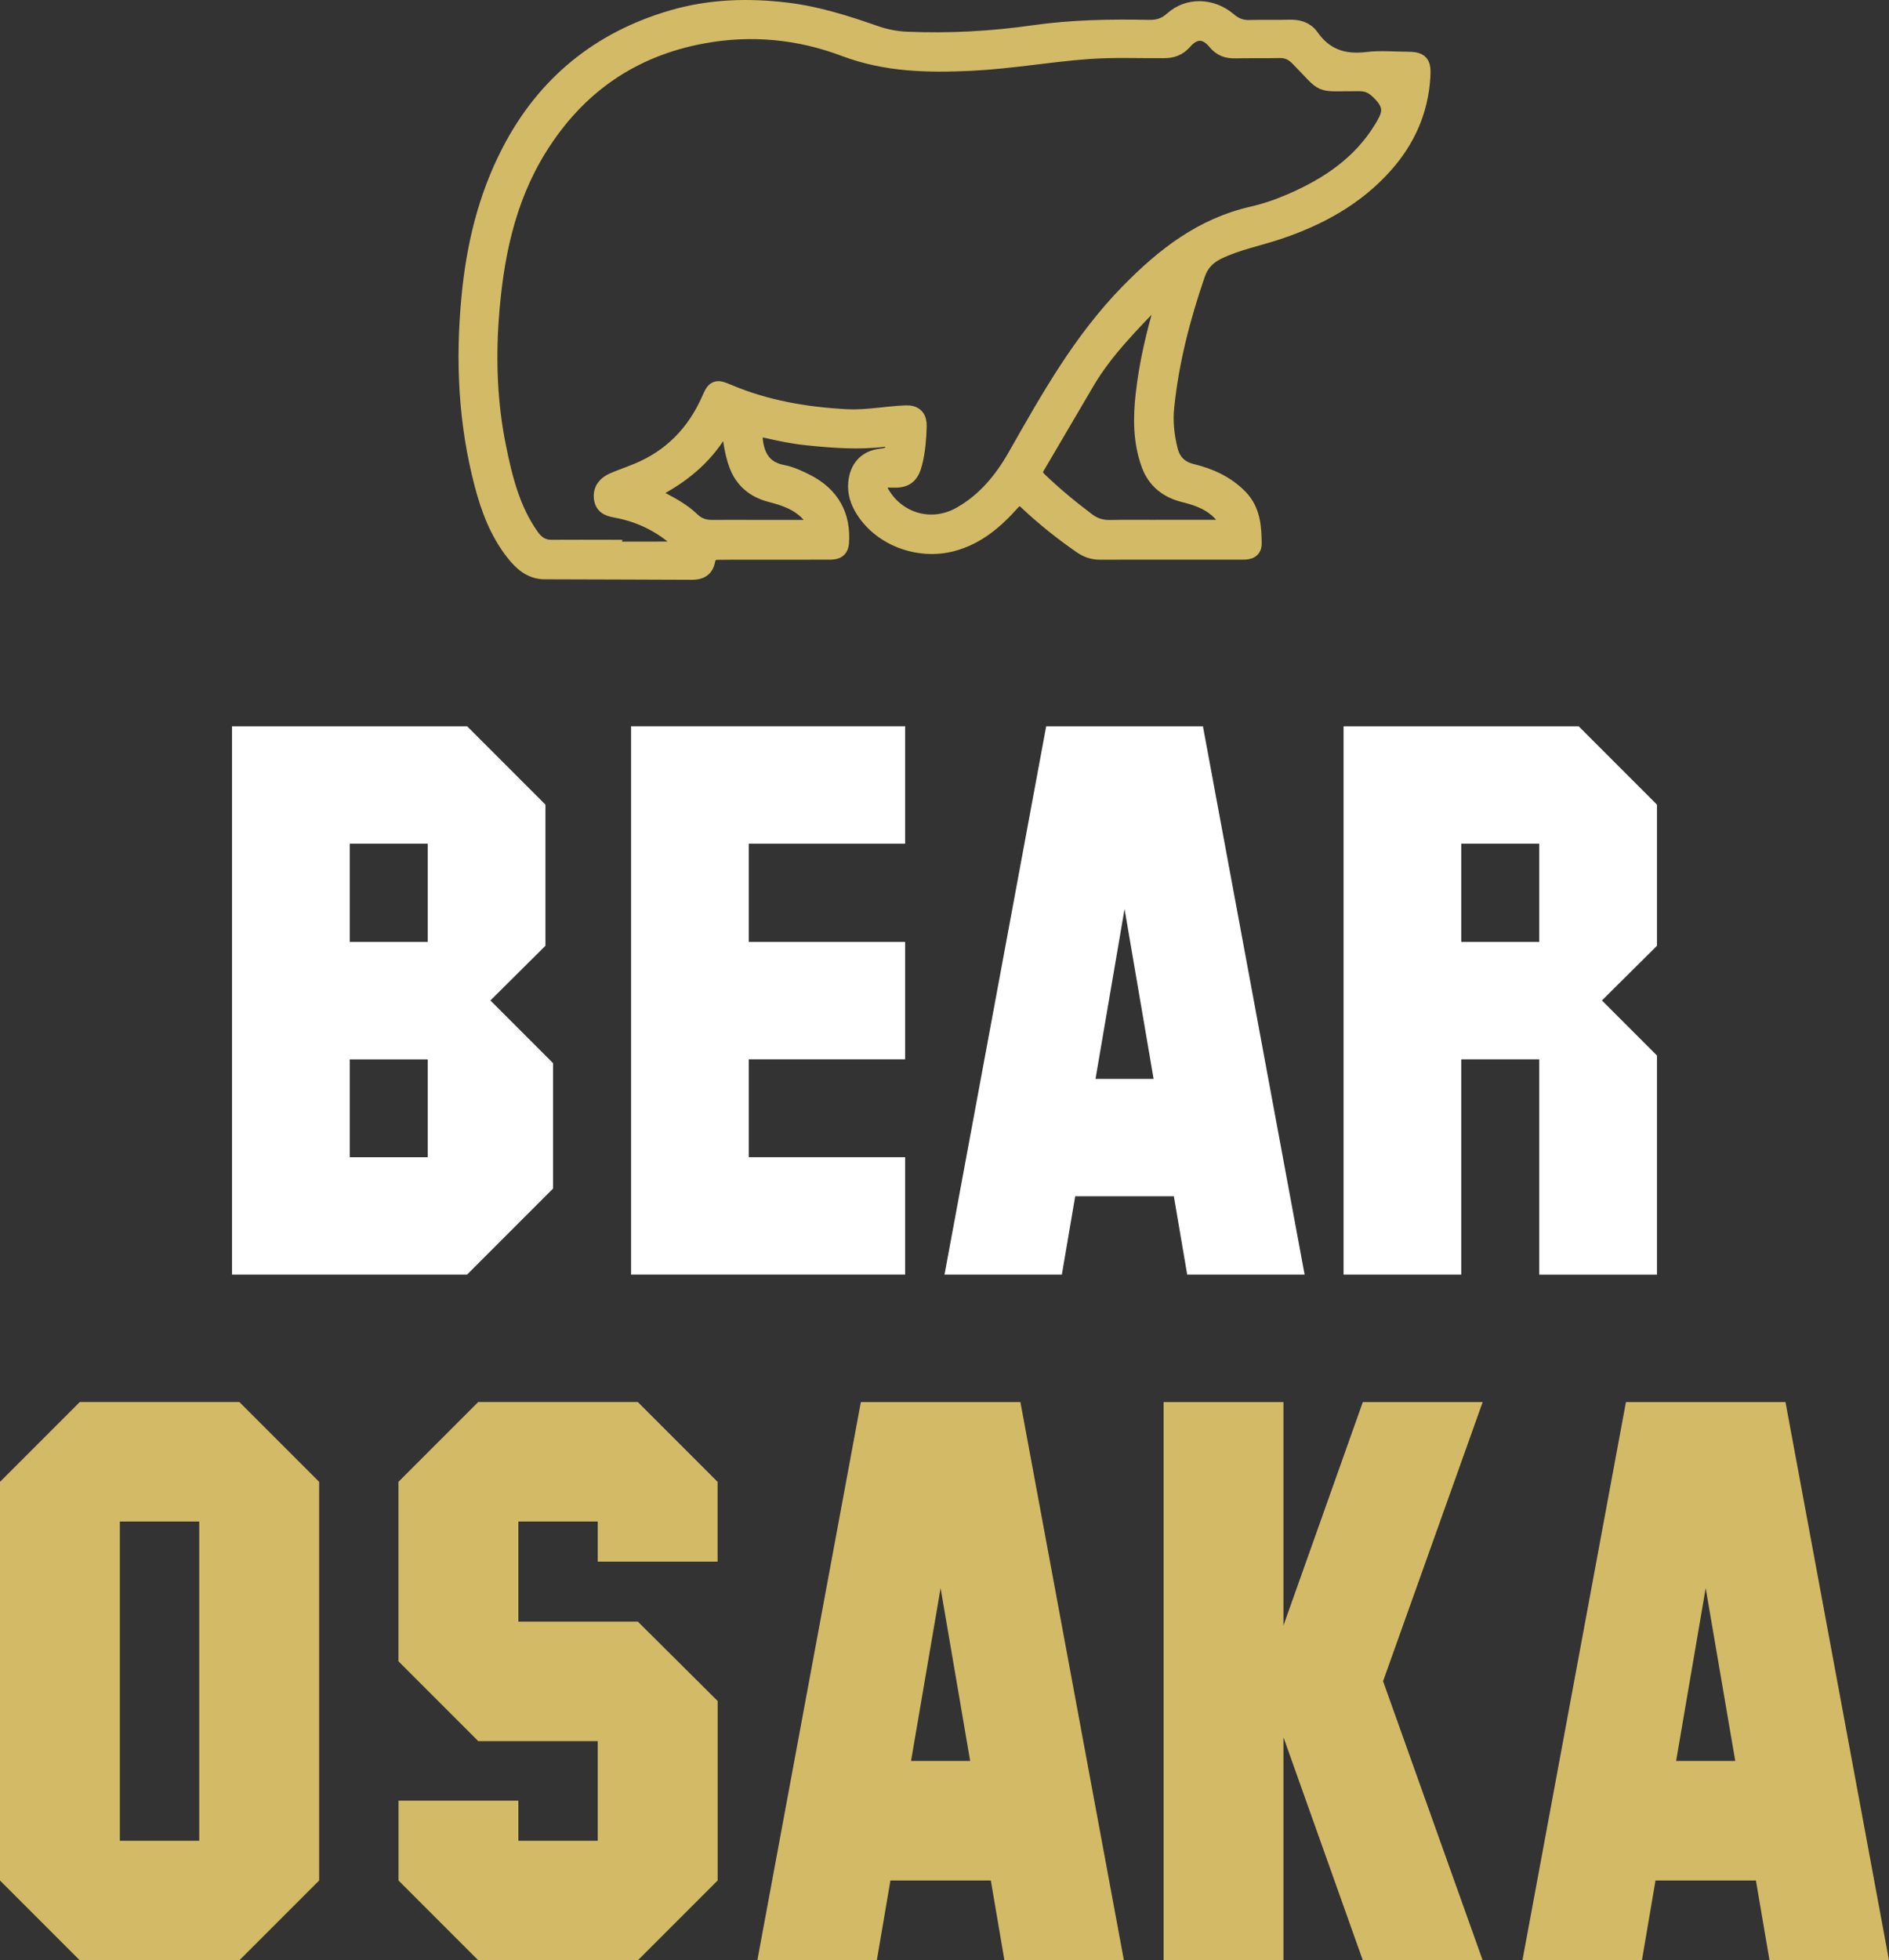
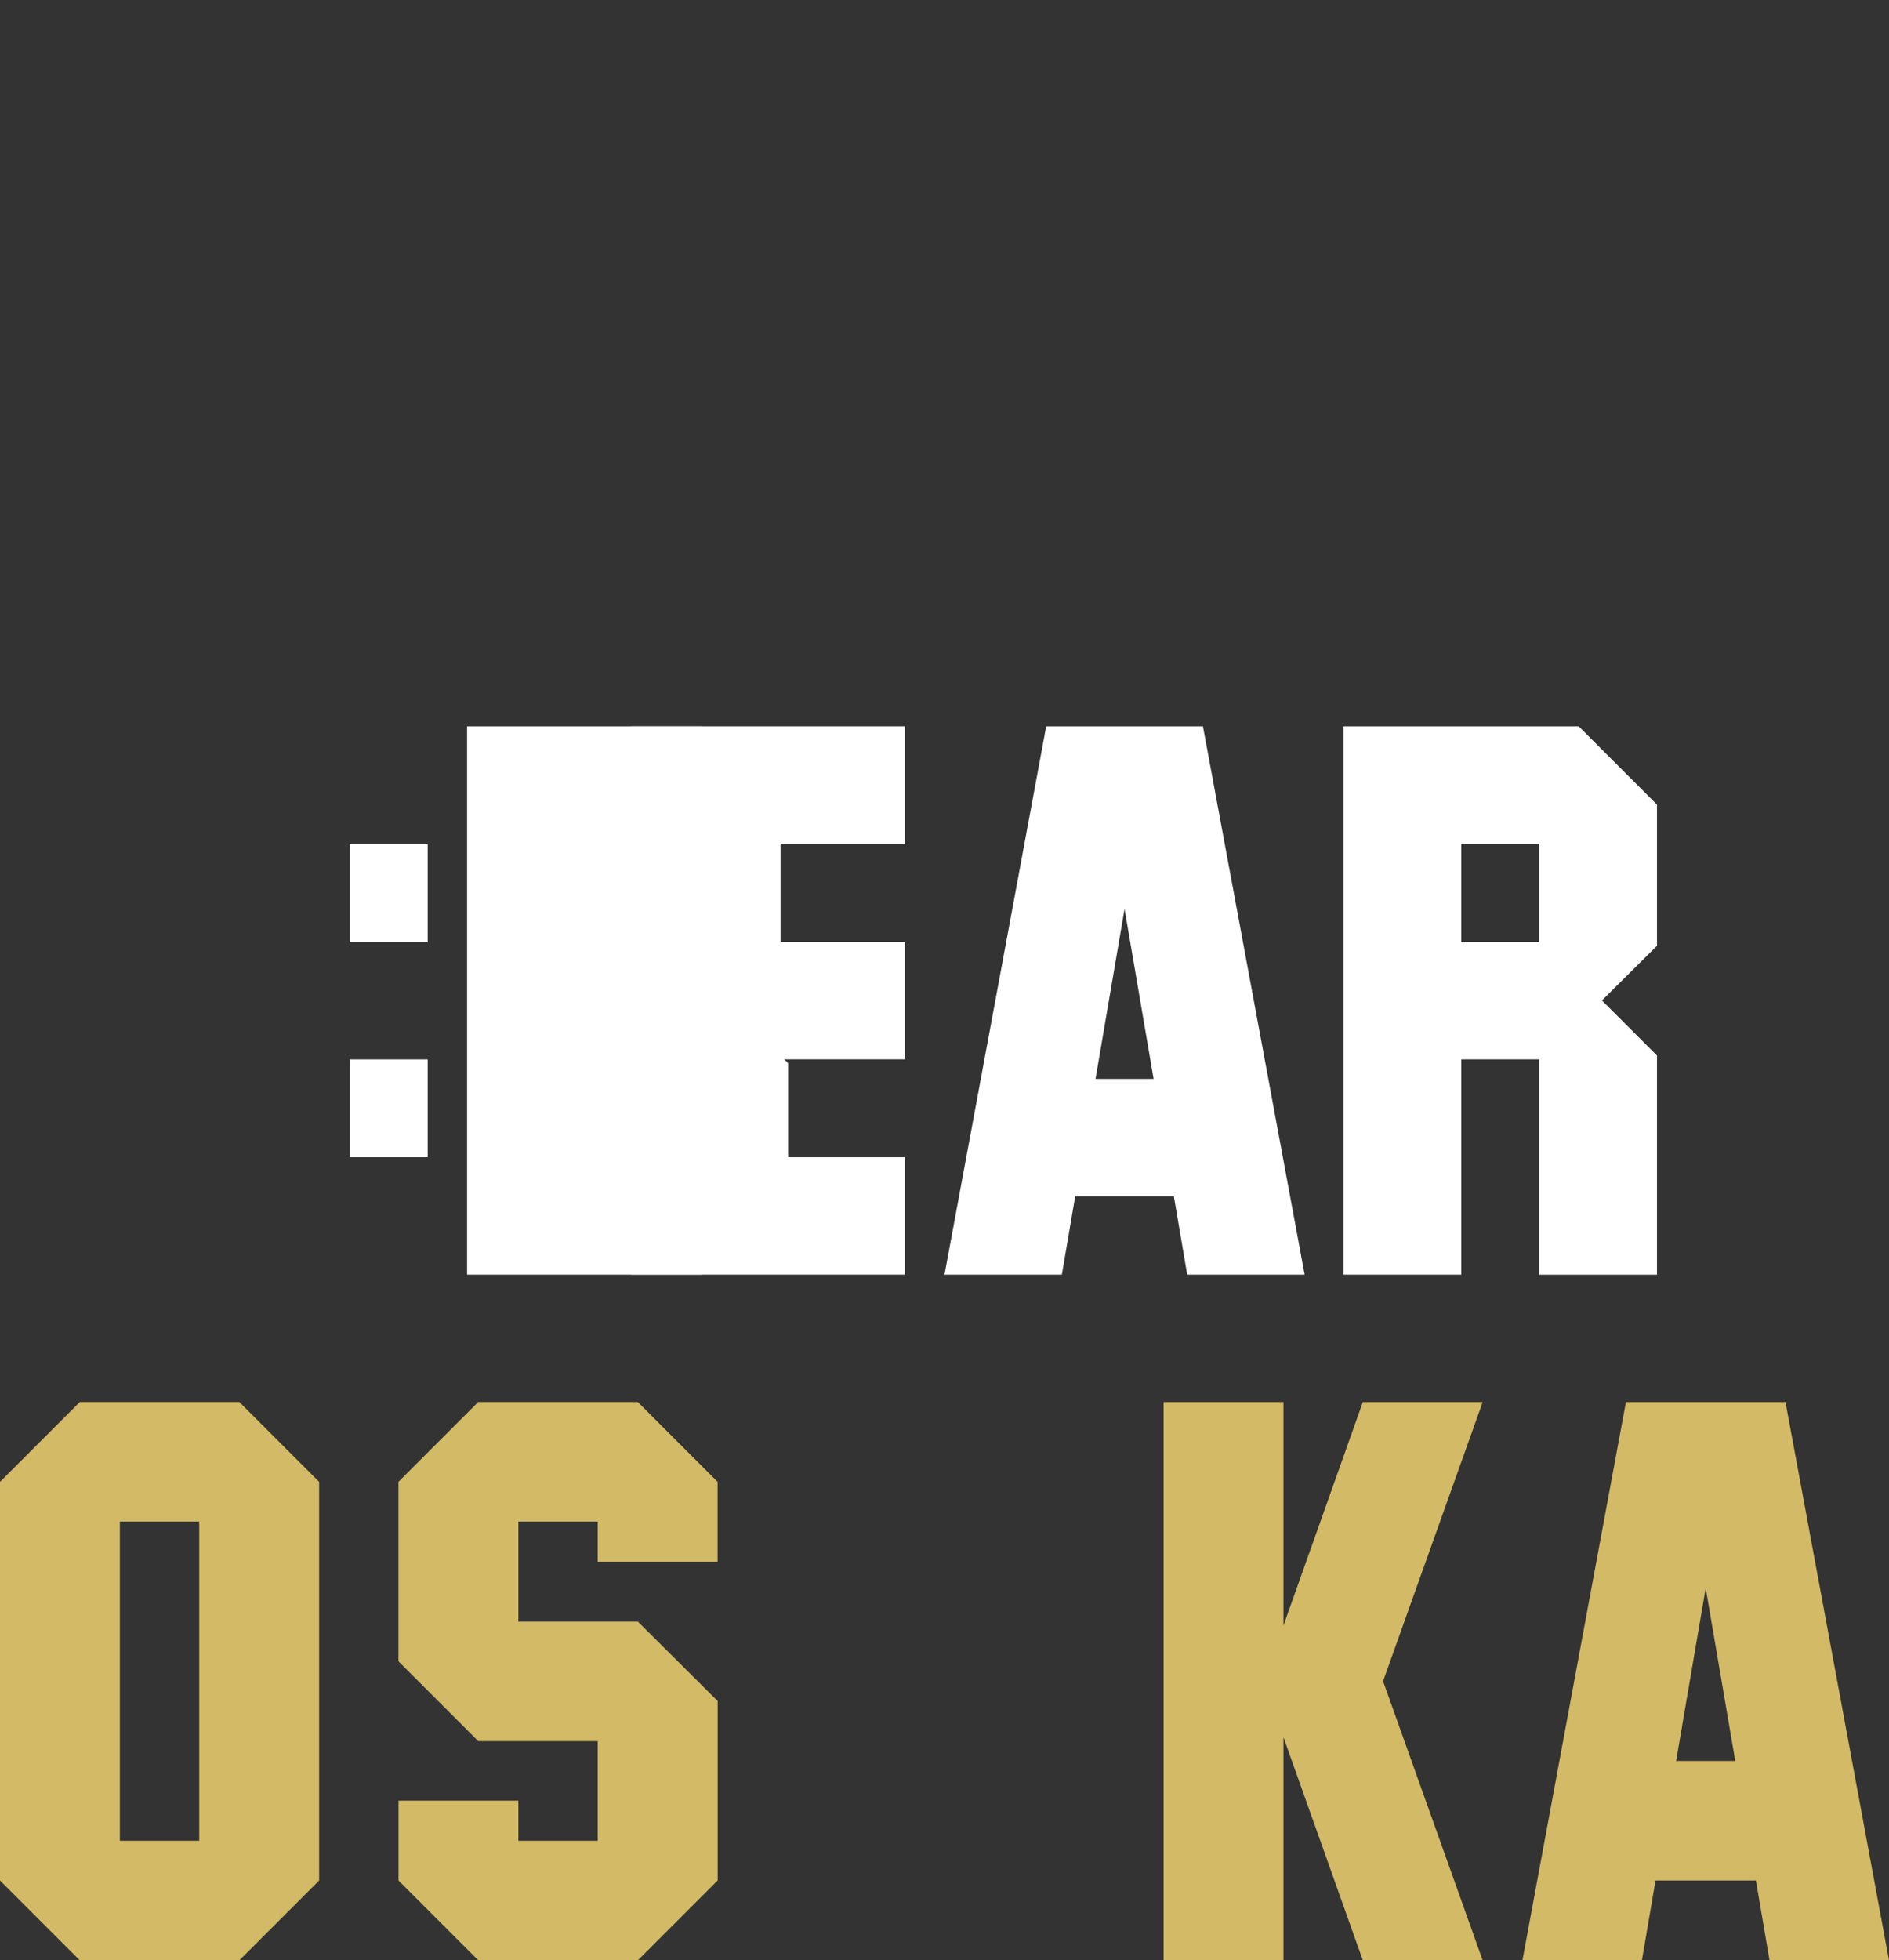
<svg xmlns="http://www.w3.org/2000/svg" id="Layer_2" data-name="Layer 2" viewBox="0 0 309.86 321.44">
  <rect x="0" y="0" width="309.86" height="321.44" fill="#333333" stroke="none" />
  <defs>
    <style>
      .cls-1 {
        stroke: #d3ba66;
        stroke-miterlimit: 10;
        stroke-width: 3px;
      }

      .cls-1, .cls-2 {
        fill: #d3ba66;
      }

      .cls-3 {
        fill: #fff;
      }

      .cls-3, .cls-2 {
        stroke-width: 0px;
      }
    </style>
  </defs>
  <g id="Layer_1-2" data-name="Layer 1">
    <g>
-       <path class="cls-1" d="M191.79,90.27c-3.78,0-7.56-.01-11.34.01-1.13,0-2.06-.32-3-.97-3.16-2.19-6.15-4.58-8.94-7.21-1.07-1.01-1.72-.87-2.64.15-2.69,3.01-5.67,5.6-9.73,6.67-5.58,1.47-11.86-1.01-14.58-5.82-.8-1.41-1.15-2.89-.84-4.51.38-2,1.65-3.25,3.68-3.51.88-.11,1.71-.19,2.17-1.12.66-1.34.11-2.4-1.34-2.22-4.33.56-8.61.22-12.92-.23-2.16-.22-4.26-.66-6.36-1.14-2.06-.47-2.57.02-2.28,2.1.38,2.8,1.73,4.69,4.67,5.25,1.38.27,2.66.88,3.92,1.52,3.97,2.02,5.85,5.39,5.5,9.78-.1,1.27-.98,1.25-1.86,1.25-5.4.01-10.8,0-16.2.01-.59,0-1.19.02-1.78.01-1.12-.02-1.89.43-2.1,1.58-.24,1.33-1.08,1.71-2.33,1.7-8.04-.04-16.09-.05-24.13-.08-2.22,0-3.69-1.37-4.95-2.97-2.59-3.29-4.03-7.14-5.08-11.11-2.65-10.06-3.13-20.27-2.14-30.63.79-8.38,2.7-16.37,6.57-23.84,5.73-11.09,14.7-18.36,26.65-21.82,6.07-1.76,12.29-1.96,18.6-1.2,5.04.61,9.78,2.12,14.52,3.78,1.67.58,3.44.93,5.23,1,6.97.29,13.92-.08,20.83-1.07,6.27-.89,12.58-1,18.9-.87,1.54.03,2.77-.37,3.95-1.43,2.52-2.26,6.26-2.17,9.02.18,1.07.91,2.16,1.31,3.53,1.27,2.16-.06,4.32.02,6.48-.05,1.39-.04,2.61.26,3.43,1.42,2.32,3.31,5.46,4.35,9.39,3.87,2.13-.26,4.31-.05,6.47-.04,2.2.02,2.5.35,2.37,2.6-.33,5.49-2.43,10.24-6.06,14.33-4.76,5.37-10.82,8.65-17.53,10.89-3.27,1.09-6.68,1.73-9.82,3.25-1.75.85-2.89,2.01-3.54,3.92-2.43,7.07-4.29,14.25-5.06,21.7-.26,2.45,0,4.85.6,7.22.5,1.93,1.71,3.16,3.71,3.65,2.92.71,5.6,1.9,7.77,4.1,2.09,2.13,2.23,4.83,2.26,7.54,0,1.12-1.02,1.09-1.83,1.09-3.94.01-7.88,0-11.82,0ZM100.23,90.02c0,.1,0,.19,0,.29,3.29,0,6.59.01,9.88-.01.67,0,1.54.19,1.82-.67.27-.84-.54-1.22-1.05-1.65-2.79-2.33-5.98-3.84-9.55-4.53-1.1-.21-2.22-.37-2.41-1.73-.19-1.39.62-2.25,1.8-2.75,1.29-.55,2.62-1,3.92-1.54,5.56-2.3,9.46-6.31,11.88-11.77.84-1.9.93-1.99,2.85-1.17,6.24,2.64,12.79,3.76,19.52,4.11,3.26.17,6.45-.5,9.68-.63,1.39-.05,1.97.54,1.94,1.92-.05,2-.22,3.99-.7,5.94-.54,2.15-1.35,2.74-3.57,2.63-.72-.04-1.45-.12-1.88.6-.48.8-.18,1.55.28,2.27,2.81,4.41,8.33,5.83,12.92,3.27,4.09-2.28,6.96-5.76,9.23-9.76,5.39-9.47,10.68-18.94,18.44-26.86,5.81-5.94,12.04-10.77,20.26-12.64,2.22-.5,4.36-1.26,6.44-2.16,6.05-2.63,11.35-6.19,14.89-11.98,1.22-1.99,2.02-3.58,0-5.79-1.2-1.3-2.15-1.95-3.86-1.96-7.18-.02-5.14.71-9.92-4.1-.9-.91-1.88-1.36-3.16-1.33-2.43.05-4.86,0-7.29.05-1.27.03-2.22-.31-3.08-1.36-1.64-2-3.67-2.03-5.37-.07-.92,1.06-1.91,1.4-3.23,1.4-4.16.03-8.31-.16-12.47.15-6.4.47-12.72,1.61-19.15,1.92-7.05.34-13.93.21-20.71-2.35-7.48-2.82-15.32-3.58-23.26-2.13-11.77,2.15-20.74,8.4-27.05,18.53-5.38,8.64-7.26,18.31-7.96,28.23-.49,6.95-.2,13.92,1.18,20.79,1.06,5.25,2.32,10.44,5.51,14.92.88,1.24,1.97,1.93,3.52,1.91,3.24-.03,6.48,0,9.71,0ZM190.21,86.73c3.08,0,6.15.01,9.23,0,.69,0,1.5.05,1.82-.74.32-.78-.28-1.33-.73-1.84-1.66-1.85-3.86-2.69-6.2-3.26-2.7-.65-4.68-2.17-5.64-4.82-1.33-3.69-1.34-7.48-.91-11.34.57-5.11,1.75-10.07,3.21-14.98.15-.51.44-1.09-.15-1.47-.52-.34-.92.08-1.25.43-4.12,4.34-8.4,8.55-11.48,13.76-2.75,4.64-5.44,9.31-8.19,13.94-.57.97-.38,1.68.39,2.43,2.49,2.4,5.15,4.59,7.91,6.67,1.19.9,2.42,1.28,3.89,1.25,2.7-.06,5.39-.02,8.09-.02ZM124.3,86.73s0,.01,0,.02c2.48,0,4.96.01,7.44,0,.67,0,1.5.28,1.89-.52.44-.91-.27-1.52-.81-2.11-1.71-1.88-3.99-2.66-6.37-3.27-2.62-.68-4.5-2.21-5.43-4.83-.66-1.84-.9-3.76-1.2-5.67-.07-.43-.11-.89-.65-1-.46-.09-.68.27-.86.6-2.39,4.35-5.97,7.43-10.27,9.79-1.45.8-1.43,1.45.05,2.23,1.86.99,3.73,1.96,5.26,3.44,1,.97,2.14,1.36,3.51,1.34,2.48-.03,4.96,0,7.44,0Z" />
      <g>
-         <path class="cls-3" d="M76.62,209h-38.56v-89.91h38.56l12.85,12.85v23.14l-9.03,8.97,10.28,10.28v20.56l-14.11,14.11ZM70.16,138.34h-12.79v16.11h12.79v-16.11ZM70.16,173.71h-12.79v16.05h12.79v-16.05Z" />
+         <path class="cls-3" d="M76.62,209v-89.91h38.56l12.85,12.85v23.14l-9.03,8.97,10.28,10.28v20.56l-14.11,14.11ZM70.16,138.34h-12.79v16.11h12.79v-16.11ZM70.16,173.71h-12.79v16.05h12.79v-16.05Z" />
        <path class="cls-3" d="M103.52,209v-89.91h44.95v19.25h-25.64v16.11h25.64v19.25h-25.64v16.05h25.64v19.25h-44.95Z" />
        <path class="cls-3" d="M194.74,209l-2.19-12.85h-16.18l-2.19,12.85h-19.25l16.68-89.91h25.71l16.68,89.91h-19.25ZM184.46,149.07l-4.76,27.84h9.53l-4.76-27.84Z" />
        <path class="cls-3" d="M252.49,209v-35.3h-12.79v35.3h-19.31v-89.91h38.56l12.85,12.85v23.14l-9.03,8.97,9.03,9.03v35.93h-19.31ZM252.49,138.34h-12.79v16.11h12.79v-16.11Z" />
      </g>
      <g>
        <path class="cls-2" d="M39.26,321.44H13.09l-13.09-13.09v-65.37l13.09-13.09h26.17l13.09,13.09v65.37l-13.09,13.09ZM32.68,249.49h-13.02v52.35h13.02v-52.35Z" />
        <path class="cls-2" d="M104.63,321.44h-26.17l-13.09-13.09v-13.09h19.66v6.58h13.02v-16.34h-19.6l-13.09-13.09v-29.43l13.09-13.09h26.17l13.09,13.09v13.09h-19.66v-6.58h-13.02v16.41h19.6l13.09,13.02v29.43l-13.09,13.09Z" />
-         <path class="cls-2" d="M164.76,321.44l-2.23-13.09h-16.47l-2.23,13.09h-19.6l16.98-91.54h26.17l16.98,91.54h-19.6ZM154.29,260.41l-4.85,28.34h9.7l-4.85-28.34Z" />
        <path class="cls-2" d="M223.55,321.44l-13.02-36.58v36.58h-19.66v-91.54h19.66v36.64l13.02-36.64h19.66l-16.34,45.77,16.34,45.77h-19.66Z" />
        <path class="cls-2" d="M290.26,321.44l-2.23-13.09h-16.47l-2.23,13.09h-19.6l16.98-91.54h26.17l16.98,91.54h-19.6ZM279.79,260.41l-4.85,28.34h9.7l-4.85-28.34Z" />
      </g>
    </g>
  </g>
</svg>